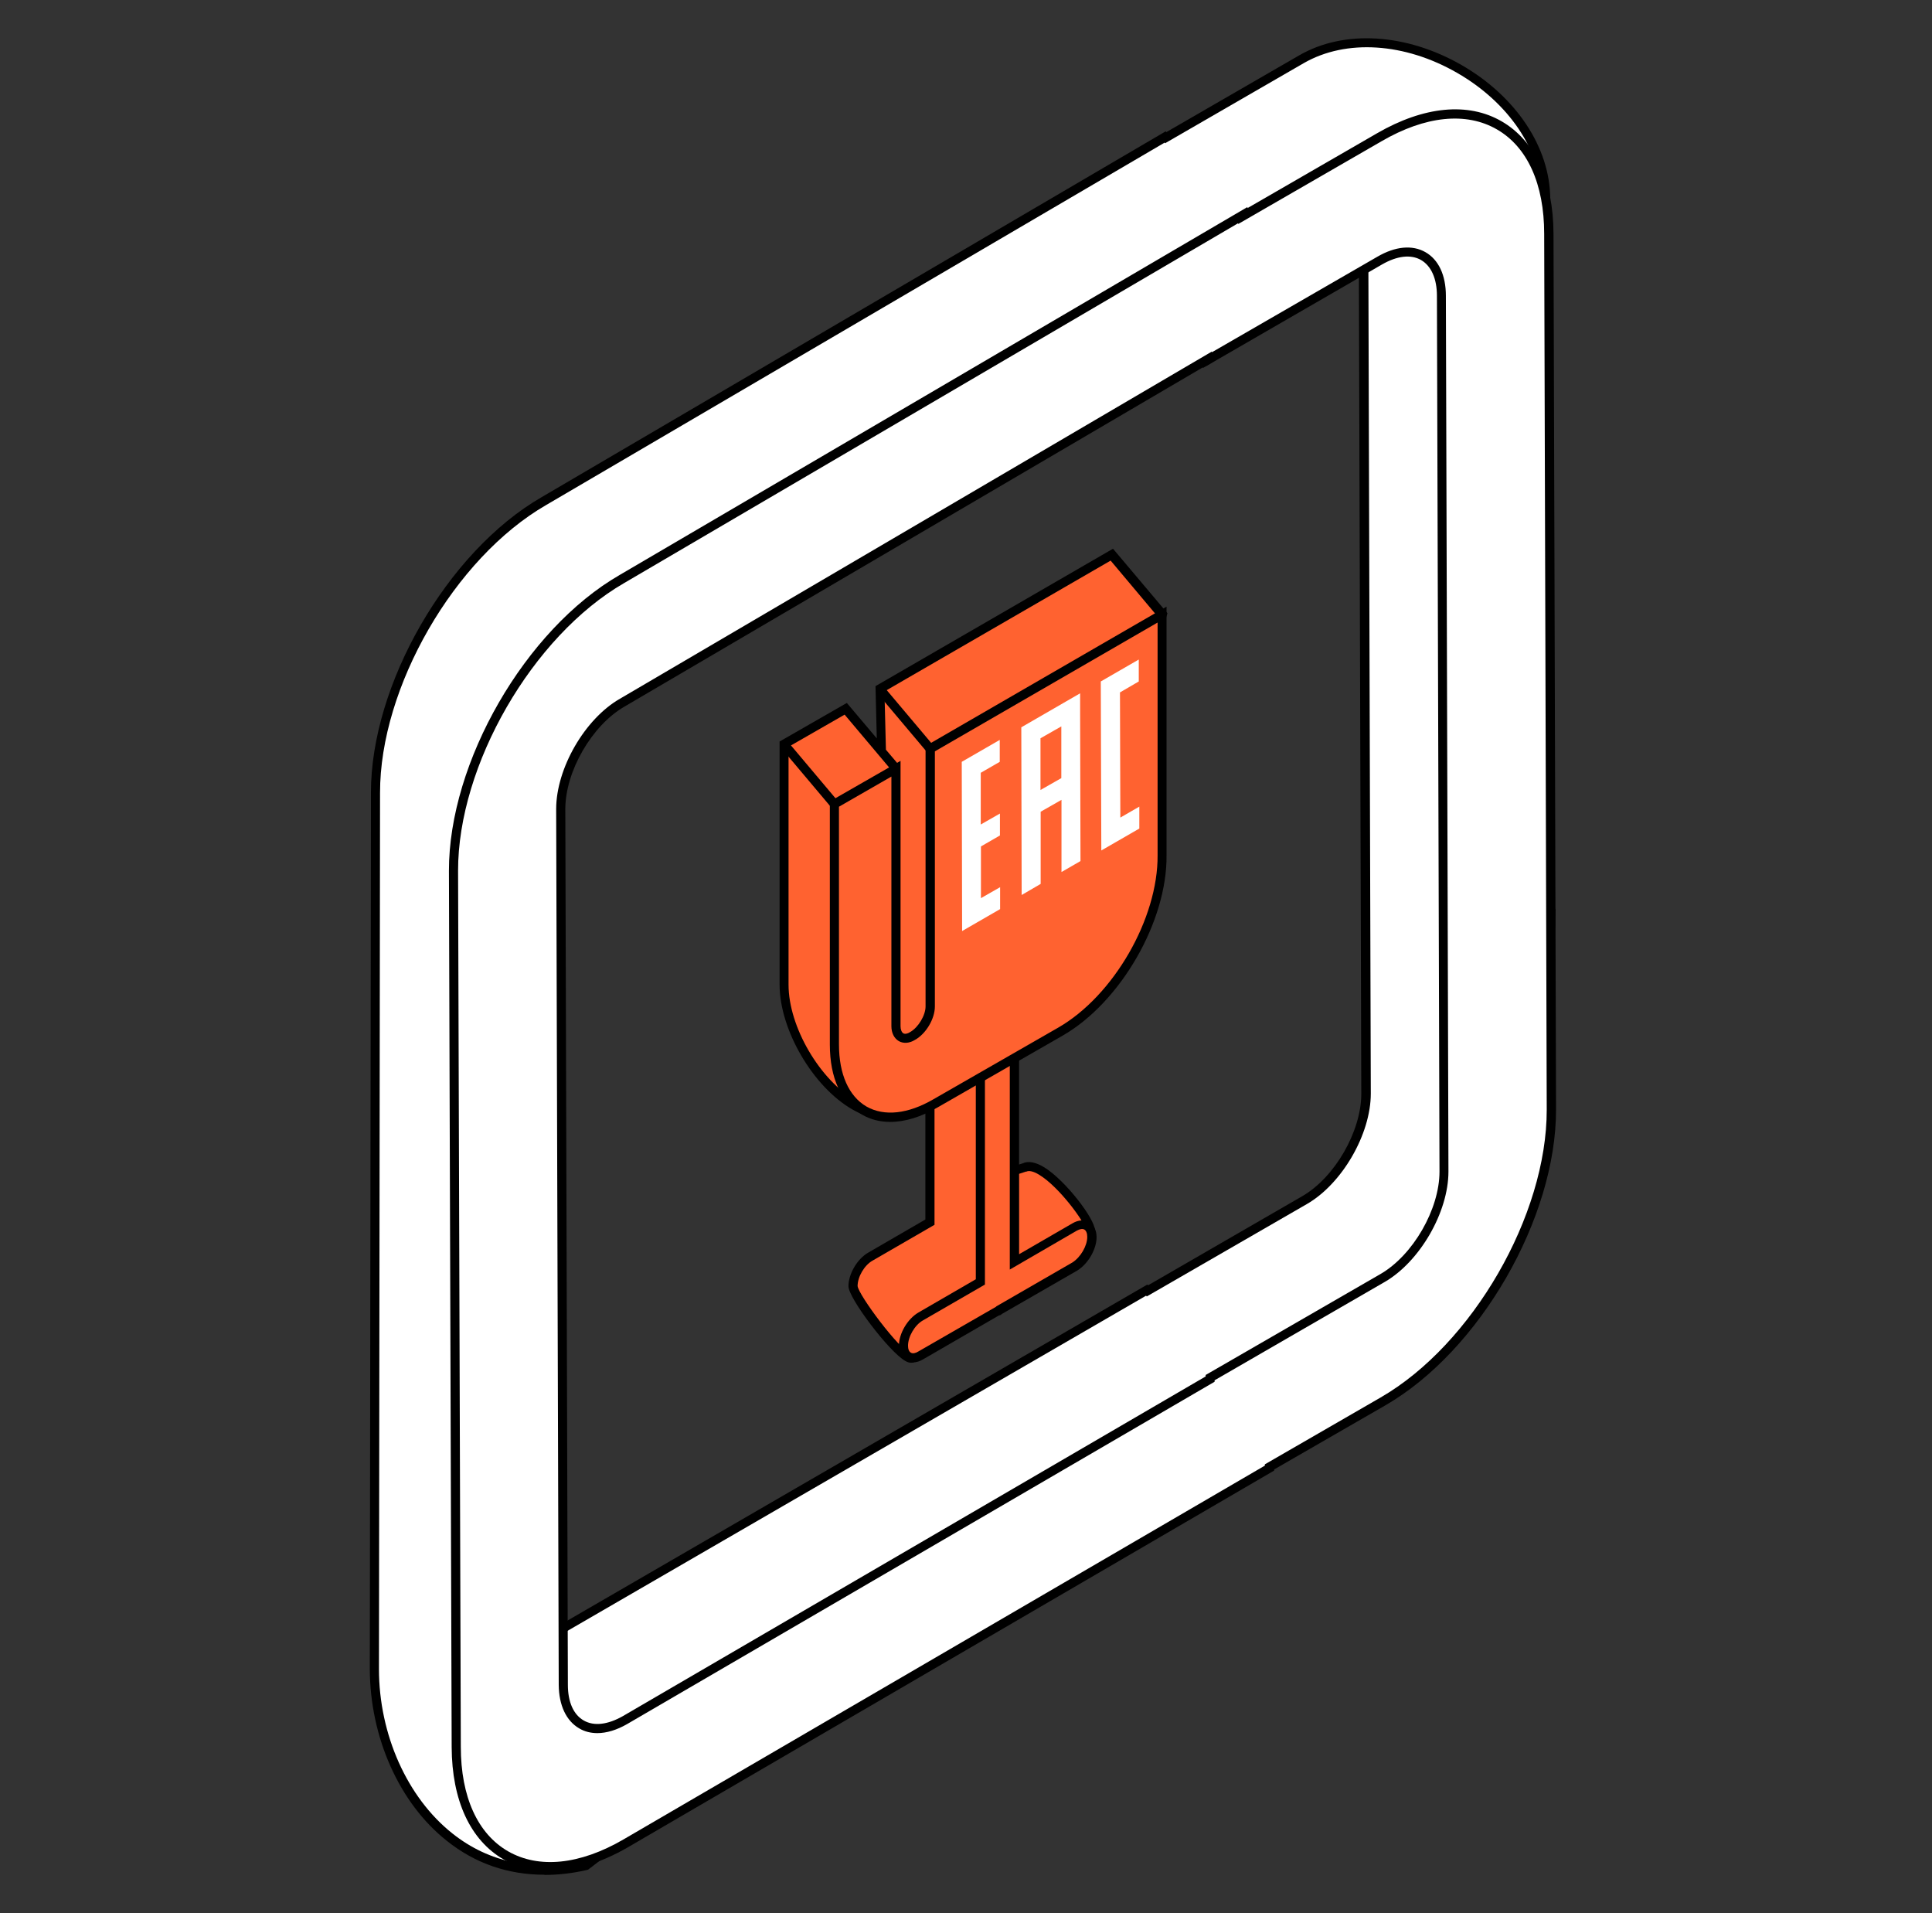
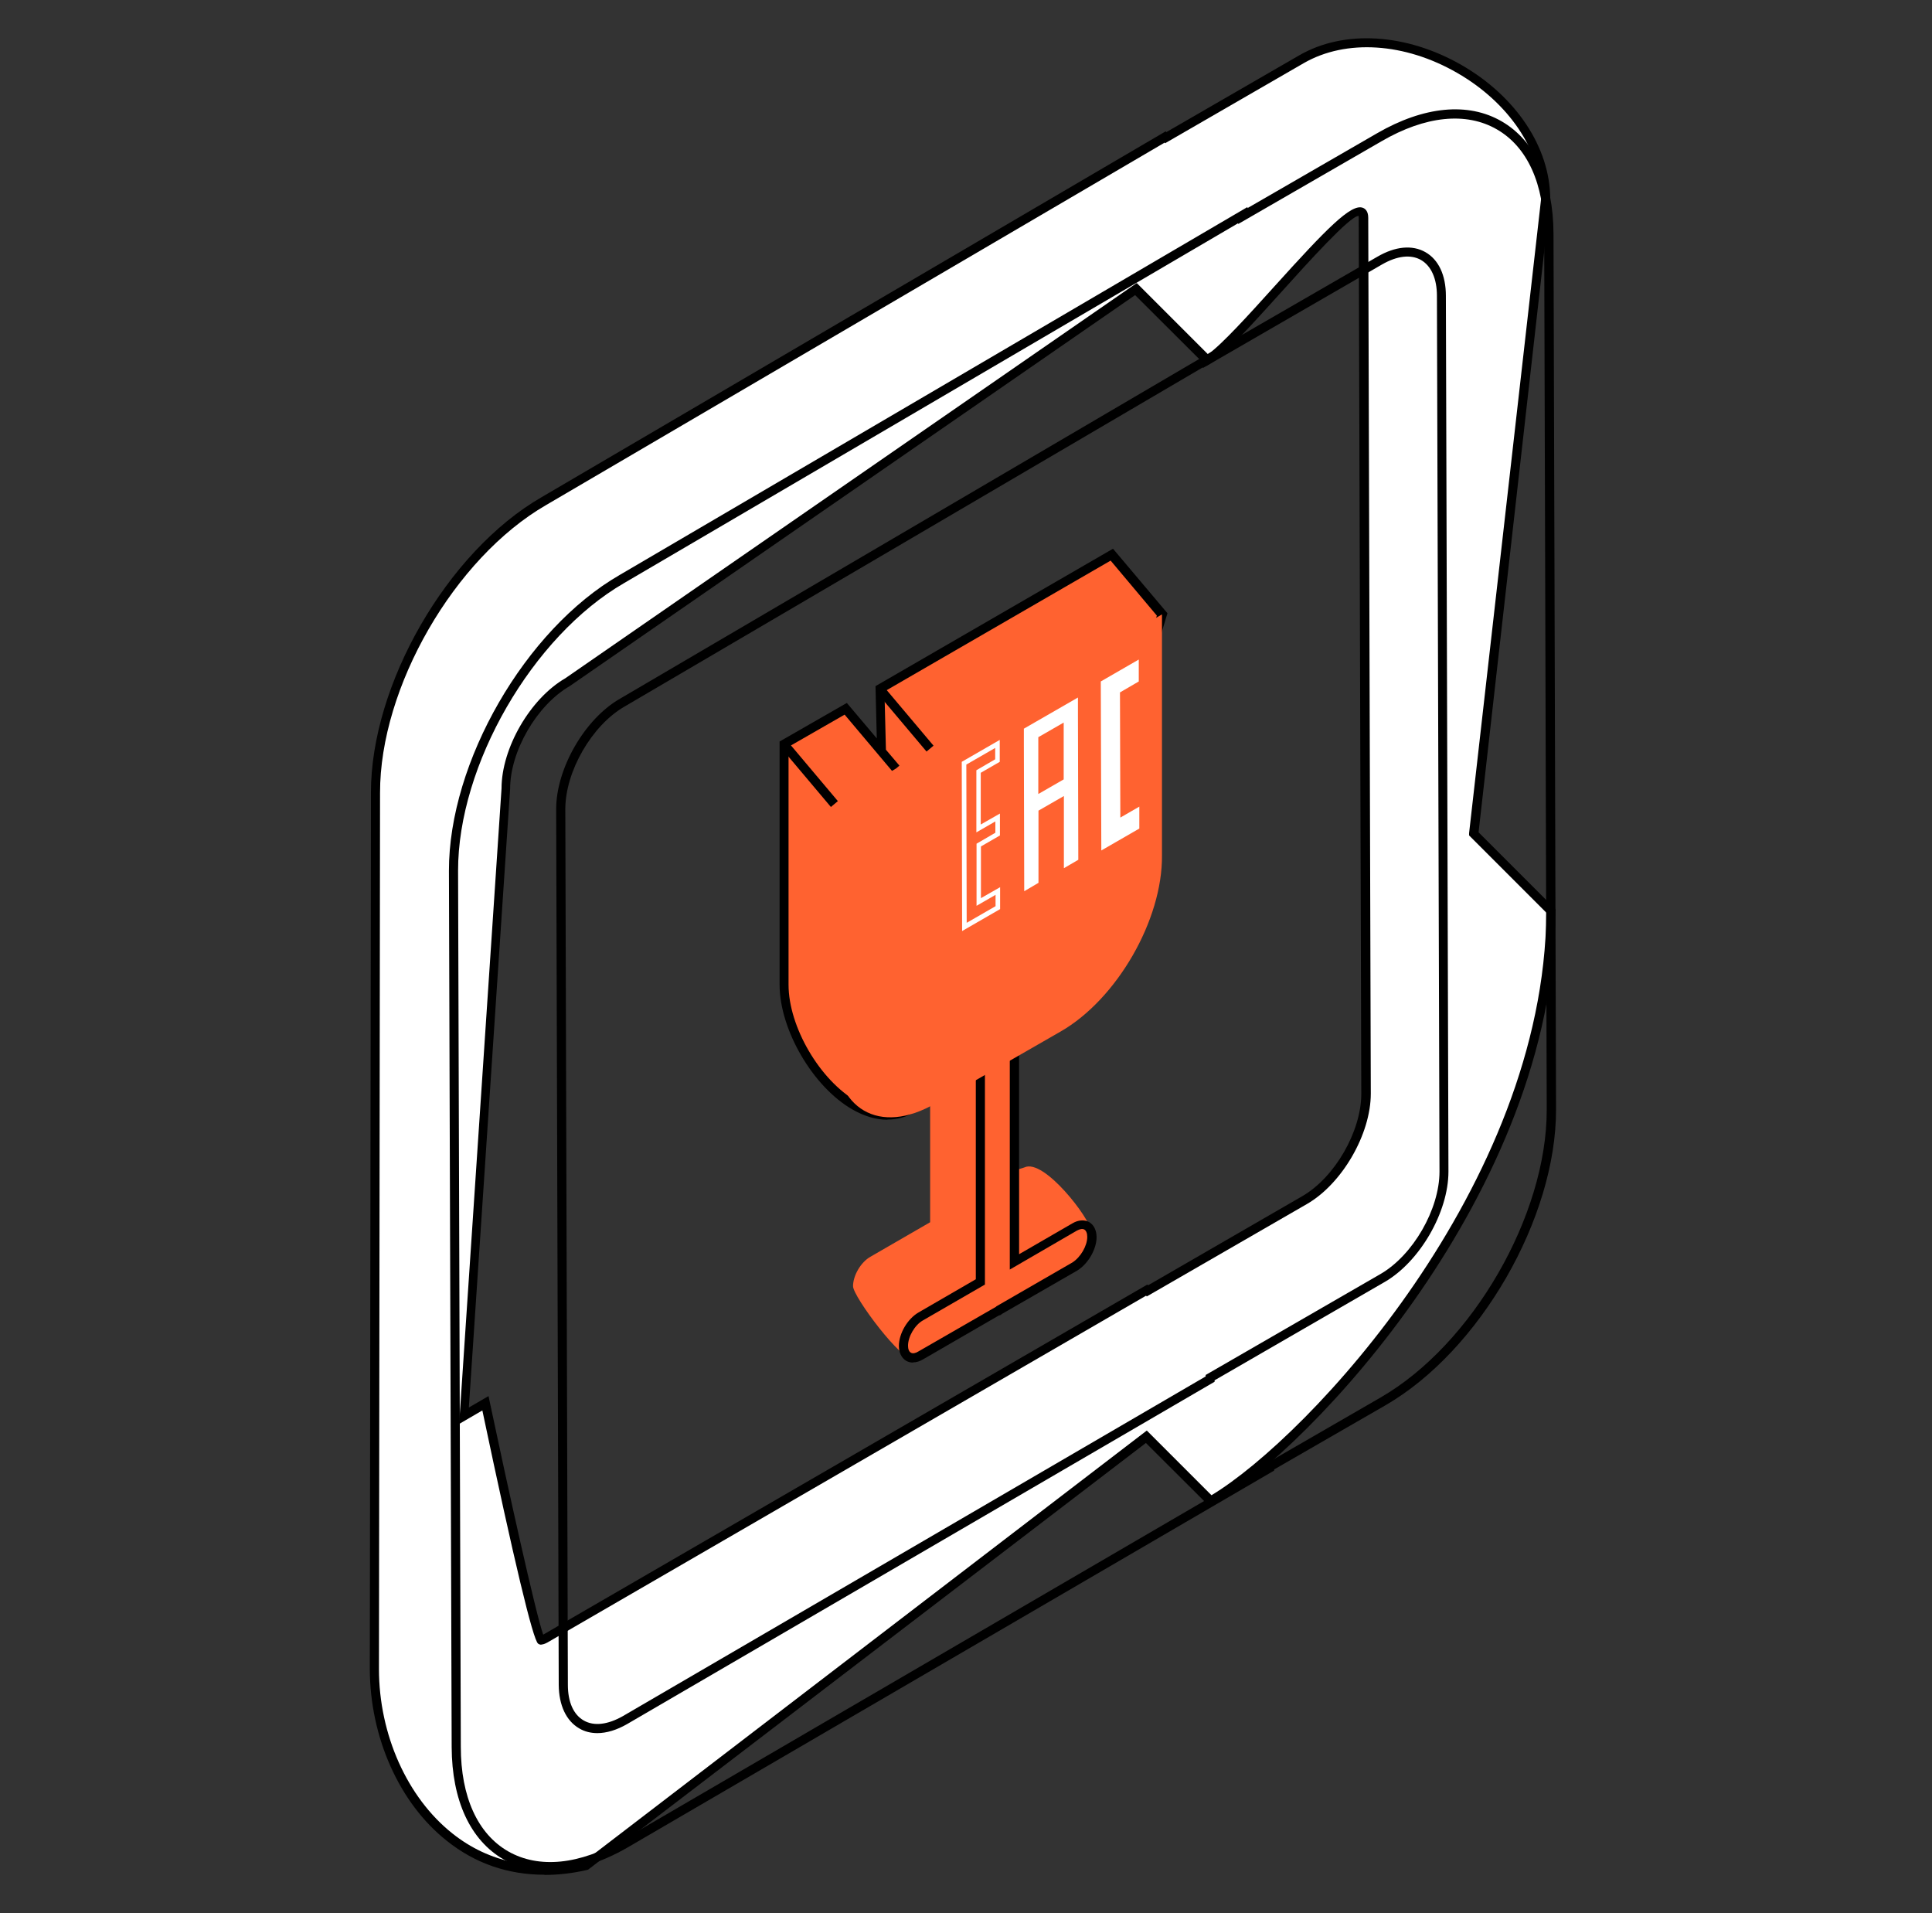
<svg xmlns="http://www.w3.org/2000/svg" width="101" height="100" viewBox="0 0 101 100" fill="none">
  <rect x="0" y="0" width="101" height="100" fill="#333333" stroke="none" />
  <path d="M77.038 43.59L80.801 10.373C80.791 4.776 72.903 0.287 68.041 3.105L60.936 7.202L60.897 7.164L28.435 26.189C23.564 28.997 19.619 35.844 19.638 41.441L19.581 87.237C19.581 90.742 21.09 94.104 23.506 96.023C24.949 97.169 26.63 97.743 28.473 97.743C29.17 97.743 29.896 97.656 30.631 97.485L30.698 97.466L59.933 75.079L63.295 78.441C68.165 75.633 81.011 62.204 81.078 47.601L77.048 43.571L77.038 43.59ZM68.204 62.73L59.99 67.476L59.952 67.438L28.501 85.661C28.377 85.737 28.301 85.737 28.282 85.728C27.938 85.47 25.378 73.35 25.378 73.35L24.27 73.99L26.458 41.221C26.458 39.187 27.9 36.675 29.676 35.653L59.398 15.1L63.123 18.825C64.899 17.794 71.279 9.341 71.289 11.385L71.422 57.162C71.422 59.205 69.98 61.698 68.204 62.73Z" fill="white" />
  <path d="M28.464 97.99C26.554 97.99 24.834 97.398 23.354 96.214C20.881 94.256 19.343 90.818 19.333 87.246L19.391 41.45C19.381 35.777 23.383 28.834 28.311 25.988L60.936 6.867L60.974 6.905L67.918 2.894C70.258 1.538 73.514 1.739 76.408 3.4C79.264 5.043 81.031 7.717 81.04 10.372L77.296 43.504L81.317 47.525V47.62C81.25 62.214 68.481 75.747 63.419 78.669L63.257 78.765L59.905 75.422L30.746 97.723L30.68 97.742C29.934 97.914 29.19 98 28.464 98V97.99ZM60.86 7.469L28.55 26.398C23.755 29.168 19.858 35.92 19.868 41.441L19.811 87.236C19.811 90.665 21.291 93.96 23.65 95.832C25.579 97.37 27.986 97.847 30.574 97.255H30.593L59.952 74.773L63.333 78.154C68.424 75.088 80.716 61.917 80.84 47.706L76.8 43.666V43.551L80.572 10.334C80.572 7.88 78.882 5.368 76.179 3.811C73.428 2.226 70.363 2.035 68.166 3.295L60.907 7.488L60.879 7.45L60.86 7.469ZM28.301 85.966C28.235 85.966 28.177 85.947 28.129 85.909C27.862 85.708 26.878 81.611 25.216 73.722L24.003 74.429L26.219 41.212C26.219 39.101 27.719 36.513 29.552 35.453L59.427 14.794L63.152 18.519C63.887 17.994 65.272 16.466 66.609 14.985C69.36 11.939 70.63 10.64 71.241 10.859C71.375 10.907 71.528 11.041 71.528 11.385L71.662 57.161C71.662 59.282 70.162 61.87 68.328 62.93L59.952 67.763L59.914 67.724L28.616 85.852C28.492 85.918 28.387 85.957 28.301 85.957V85.966ZM25.541 72.977L25.608 73.302C26.506 77.552 27.996 84.314 28.397 85.441L59.981 67.142L60.019 67.18L68.07 62.529C69.78 61.545 71.165 59.138 71.165 57.171L71.031 11.394C71.031 11.213 71.012 11.289 71.012 11.289C70.573 11.289 68.386 13.706 66.944 15.31C65.415 17 63.973 18.605 63.219 19.035L63.056 19.13L59.341 15.425L29.782 35.863C28.063 36.856 26.668 39.263 26.668 41.231L24.51 73.569L25.513 72.987L25.541 72.977Z" fill="black" />
-   <path d="M80.964 12.226C80.955 6.629 76.972 4.365 72.111 7.183L64.976 11.299V11.242L32.513 30.267C27.643 33.075 23.698 39.923 23.717 45.519L23.86 91.315C23.87 96.912 27.853 99.175 32.714 96.358L66.371 76.74V76.683L72.302 73.254C77.172 70.447 81.117 63.599 81.098 58.002L80.964 12.226ZM72.273 66.808L63.257 72.013V72.089L32.666 89.911C30.89 90.933 29.448 90.112 29.438 88.068L29.304 42.291C29.304 40.257 30.747 37.745 32.523 36.723L63.114 18.787V18.825L72.13 13.62C73.906 12.588 75.348 13.419 75.358 15.463L75.492 61.24C75.492 63.284 74.049 65.776 72.273 66.808Z" fill="white" />
  <path d="M28.76 97.808C27.872 97.808 27.051 97.598 26.325 97.188C24.587 96.185 23.622 94.103 23.612 91.314L23.469 45.518C23.46 39.836 27.461 32.902 32.389 30.056L65.215 10.821V10.878L71.996 6.962C74.441 5.549 76.752 5.329 78.5 6.341C80.239 7.344 81.203 9.426 81.213 12.215L81.346 57.992C81.356 63.674 77.354 70.608 72.426 73.454L66.61 76.806V76.864L66.495 76.931L32.838 96.548C31.406 97.379 30.021 97.789 28.76 97.789V97.808ZM64.738 11.661L32.628 30.476C27.834 33.246 23.937 39.998 23.947 45.518L24.09 91.304C24.09 93.912 24.969 95.851 26.564 96.767C28.168 97.684 30.308 97.474 32.59 96.147L66.123 76.606V76.539L72.178 73.043C76.972 70.274 80.869 63.522 80.859 58.001L80.726 12.225C80.726 9.617 79.847 7.679 78.252 6.762C76.647 5.835 74.508 6.055 72.225 7.382L64.728 11.709V11.661H64.738ZM31.234 90.588C30.89 90.588 30.565 90.512 30.279 90.34C29.601 89.948 29.219 89.136 29.209 88.067L29.075 42.29C29.075 40.16 30.575 37.572 32.409 36.522L63.353 18.375V18.413L72.006 13.418C72.942 12.874 73.83 12.788 74.518 13.18C75.205 13.571 75.587 14.383 75.587 15.462L75.721 61.239C75.721 63.359 74.222 65.947 72.388 67.007L63.496 72.146V72.222L32.791 90.111C32.246 90.426 31.711 90.588 31.224 90.588H31.234ZM62.875 19.206L32.647 36.932C30.938 37.916 29.553 40.323 29.553 42.29L29.687 88.067C29.687 88.965 29.983 89.624 30.518 89.929C31.052 90.235 31.769 90.149 32.561 89.7L63.028 71.945V71.869L72.159 66.597C73.868 65.613 75.253 63.206 75.253 61.239L75.119 15.462C75.119 14.555 74.814 13.896 74.288 13.59C73.754 13.285 73.037 13.371 72.254 13.82L62.885 19.235V19.197L62.875 19.206Z" fill="black" />
  <path d="M53.553 61.02L52.464 61.363L50.411 36.933C50.411 36.379 50.019 36.15 49.551 36.426C49.036 36.713 48.625 37.401 48.625 37.983V63.885L45.502 65.69C44.996 65.976 44.595 66.674 44.595 67.228C44.595 67.781 47.221 71.277 47.708 70.971L52.703 67.084C53.2 66.769 57.011 64.859 57.011 64.296C57.011 63.732 54.575 60.523 53.553 61.02Z" fill="#FF6230" />
-   <path d="M47.631 71.229C47.536 71.229 47.44 71.201 47.326 71.134C46.495 70.675 44.355 67.858 44.355 67.228C44.355 66.597 44.804 65.814 45.377 65.48L48.376 63.742V37.974C48.376 37.315 48.835 36.541 49.427 36.217C49.713 36.045 50.019 36.025 50.258 36.159C50.497 36.293 50.64 36.579 50.64 36.942L52.674 61.058L53.457 60.809C53.763 60.666 54.154 60.743 54.613 61.029C55.721 61.726 57.239 63.713 57.239 64.305C57.239 64.744 56.38 65.346 53.581 66.865C53.218 67.065 52.932 67.218 52.827 67.285L47.851 71.162C47.784 71.21 47.708 71.229 47.631 71.229ZM49.923 36.551C49.847 36.551 49.761 36.579 49.666 36.637C49.226 36.885 48.854 37.496 48.854 37.983V64.019L45.616 65.891C45.186 66.129 44.833 66.74 44.833 67.218C44.871 67.676 47.03 70.58 47.612 70.742L52.55 66.893C52.684 66.807 52.97 66.645 53.352 66.444C54.25 65.957 56.628 64.668 56.771 64.276C56.752 63.952 55.396 62.041 54.307 61.392C54.021 61.22 53.792 61.172 53.658 61.239H53.629L52.254 61.688L50.172 36.952C50.172 36.751 50.124 36.618 50.029 36.57C50 36.551 49.962 36.541 49.923 36.541V36.551Z" fill="black" />
  <path d="M46.075 39.283L45.989 36.016L58.109 29.006L60.736 32.129C60.736 32.129 55.741 49.13 52.799 50.81L47.68 57.935C44.757 59.645 40.975 54.879 40.975 51.479V38.901L44.194 37.057L46.82 40.181" fill="#FF6230" />
  <path d="M46.381 58.527C45.798 58.527 45.187 58.346 44.566 57.993C42.493 56.808 40.755 53.819 40.755 51.469V38.758L44.27 36.742L45.836 38.595L45.769 35.864L58.185 28.681L61.031 32.053L60.993 32.177C60.793 32.874 55.979 49.12 52.99 50.973L47.832 58.126C47.383 58.384 46.906 58.518 46.4 58.518L46.381 58.527ZM41.223 39.035V51.469C41.223 53.666 42.856 56.465 44.795 57.572C45.483 57.964 46.505 58.308 47.527 57.744L52.684 50.591C55.377 49.044 60.019 33.705 60.477 32.177L58.061 29.302L46.237 36.141L46.314 39.187L47.02 40.018L46.658 40.324L44.155 37.353L41.223 39.035Z" fill="black" />
  <path d="M56.19 64.143L53.047 65.967V40.056C53.047 39.502 52.656 39.273 52.188 39.55C51.672 39.837 51.261 40.524 51.261 41.097V66.999L48.138 68.804C47.632 69.09 47.231 69.788 47.231 70.341C47.231 70.895 47.651 71.144 48.138 70.838L52.121 68.536C52.121 68.536 52.159 68.536 52.178 68.517C52.197 68.508 52.216 68.489 52.236 68.47L56.19 66.187C56.686 65.872 57.087 65.203 57.087 64.649C57.087 64.095 56.686 63.837 56.19 64.124V64.143Z" fill="#FF6230" />
  <path d="M47.727 71.22C47.603 71.22 47.489 71.191 47.383 71.134C47.135 70.991 46.992 70.704 46.992 70.351C46.992 69.701 47.441 68.937 48.014 68.603L51.013 66.865V41.097C51.013 40.438 51.471 39.664 52.063 39.34C52.35 39.168 52.655 39.139 52.894 39.282C53.133 39.416 53.276 39.703 53.276 40.065V65.556L56.065 63.942C56.371 63.761 56.686 63.742 56.934 63.875C57.182 64.019 57.326 64.305 57.326 64.668C57.326 65.289 56.896 66.043 56.323 66.406L52.359 68.689C52.359 68.689 52.34 68.718 52.321 68.727L52.206 68.765L48.262 71.048C48.09 71.153 47.909 71.21 47.737 71.21L47.727 71.22ZM52.56 39.674C52.483 39.674 52.398 39.703 52.302 39.76C51.863 39.999 51.49 40.619 51.49 41.106V67.142L48.252 69.014C47.823 69.252 47.469 69.864 47.469 70.341C47.469 70.523 47.527 70.656 47.622 70.704C47.718 70.761 47.861 70.733 48.014 70.637L52.063 68.307C52.063 68.307 52.082 68.288 52.092 68.278L56.065 65.986C56.495 65.709 56.839 65.117 56.839 64.649C56.839 64.458 56.781 64.324 56.686 64.267C56.59 64.21 56.457 64.238 56.294 64.324L52.789 66.359V40.037C52.789 39.855 52.741 39.722 52.646 39.674C52.617 39.655 52.579 39.645 52.541 39.645L52.56 39.674Z" fill="black" />
  <path d="M60.745 32.12V44.698C60.783 48.088 58.376 52.243 55.434 53.924L48.911 57.668C45.989 59.377 43.611 57.992 43.611 54.602V42.024L46.829 40.18V53.637C46.829 54.191 47.221 54.44 47.698 54.144C48.176 53.876 48.615 53.169 48.615 52.606V39.13L60.735 32.12H60.745Z" fill="#FF6230" />
-   <path d="M46.543 58.641C46.008 58.641 45.502 58.517 45.063 58.259C43.974 57.638 43.382 56.34 43.382 54.601V41.889L47.078 39.769V53.637C47.078 53.818 47.135 53.952 47.221 54.009C47.307 54.057 47.441 54.038 47.584 53.942C48.004 53.703 48.386 53.073 48.386 52.605V38.995L60.984 31.708V44.697C61.022 48.164 58.577 52.395 55.549 54.133L49.026 57.877C48.157 58.383 47.307 58.641 46.534 58.641H46.543ZM43.859 42.157V54.592C43.859 56.148 44.375 57.304 45.301 57.839C46.228 58.364 47.469 58.23 48.797 57.457L55.32 53.713C58.214 52.051 60.544 48.011 60.516 44.697V32.539L48.873 39.272V52.605C48.873 53.255 48.406 54.038 47.833 54.353C47.546 54.534 47.231 54.553 46.992 54.42C46.744 54.276 46.6 53.99 46.6 53.637V40.59L43.859 42.166V42.157Z" fill="black" />
  <path d="M41.175 38.754L40.81 39.061L43.437 42.18L43.802 41.873L41.175 38.754Z" fill="black" />
  <path d="M46.174 35.856L45.809 36.164L48.437 39.283L48.802 38.975L46.174 35.856Z" fill="black" />
  <path d="M59.417 34.673V35.551L58.423 36.125L58.442 42.944L59.436 42.371V43.24L57.688 44.252V43.373L57.669 36.554V35.685L59.417 34.673Z" fill="white" />
  <path d="M57.574 44.453L57.546 35.619L59.532 34.473V35.619L58.549 36.192L58.568 42.734L59.561 42.161V43.307L57.574 44.453ZM57.785 35.752L57.813 44.033L59.322 43.154V42.562L58.329 43.135L58.31 36.039L59.303 35.466V34.874L57.785 35.752Z" fill="white" />
  <path d="M55.607 40.738V37.768L54.28 38.532V41.502L55.607 40.738ZM53.516 38.092L56.352 36.459V37.328L56.371 44.94L55.617 45.38V41.607L54.289 42.371V46.144L53.544 46.583L53.525 38.971V38.092H53.516Z" fill="white" />
-   <path d="M53.41 46.783L53.391 38.016L56.466 36.239V37.319L56.485 45.007L55.492 45.58V41.807L54.403 42.428V46.201L53.42 46.774L53.41 46.783ZM53.63 38.159V38.961L53.649 46.373L54.165 46.077V42.304L55.712 41.406V45.179L56.237 44.883L56.218 36.669L53.62 38.169L53.63 38.159ZM54.165 41.702V38.455L55.712 37.557V40.804L54.165 41.702ZM54.394 38.589V41.292L55.483 40.671V37.968L54.394 38.589Z" fill="white" />
-   <path d="M52.149 38.876V39.745L51.155 40.318L51.165 43.297L52.158 42.724V43.593L51.165 44.167L51.175 47.137L52.168 46.564V47.433L50.42 48.445V48.016V47.576L50.41 44.596V43.727L50.401 40.757V40.318V39.888L52.149 38.876Z" fill="white" />
  <path d="M50.297 48.655L50.278 39.82L52.264 38.674V39.82L51.271 40.393V43.096L52.274 42.523V43.669L51.281 44.242V46.945L52.283 46.372V47.518L50.297 48.664V48.655ZM50.517 39.954L50.536 48.235L52.045 47.365V46.773L51.051 47.346V44.099L52.035 43.526V42.934L51.042 43.507V40.26L52.026 39.687V39.094L50.517 39.964V39.954Z" fill="white" />
</svg>